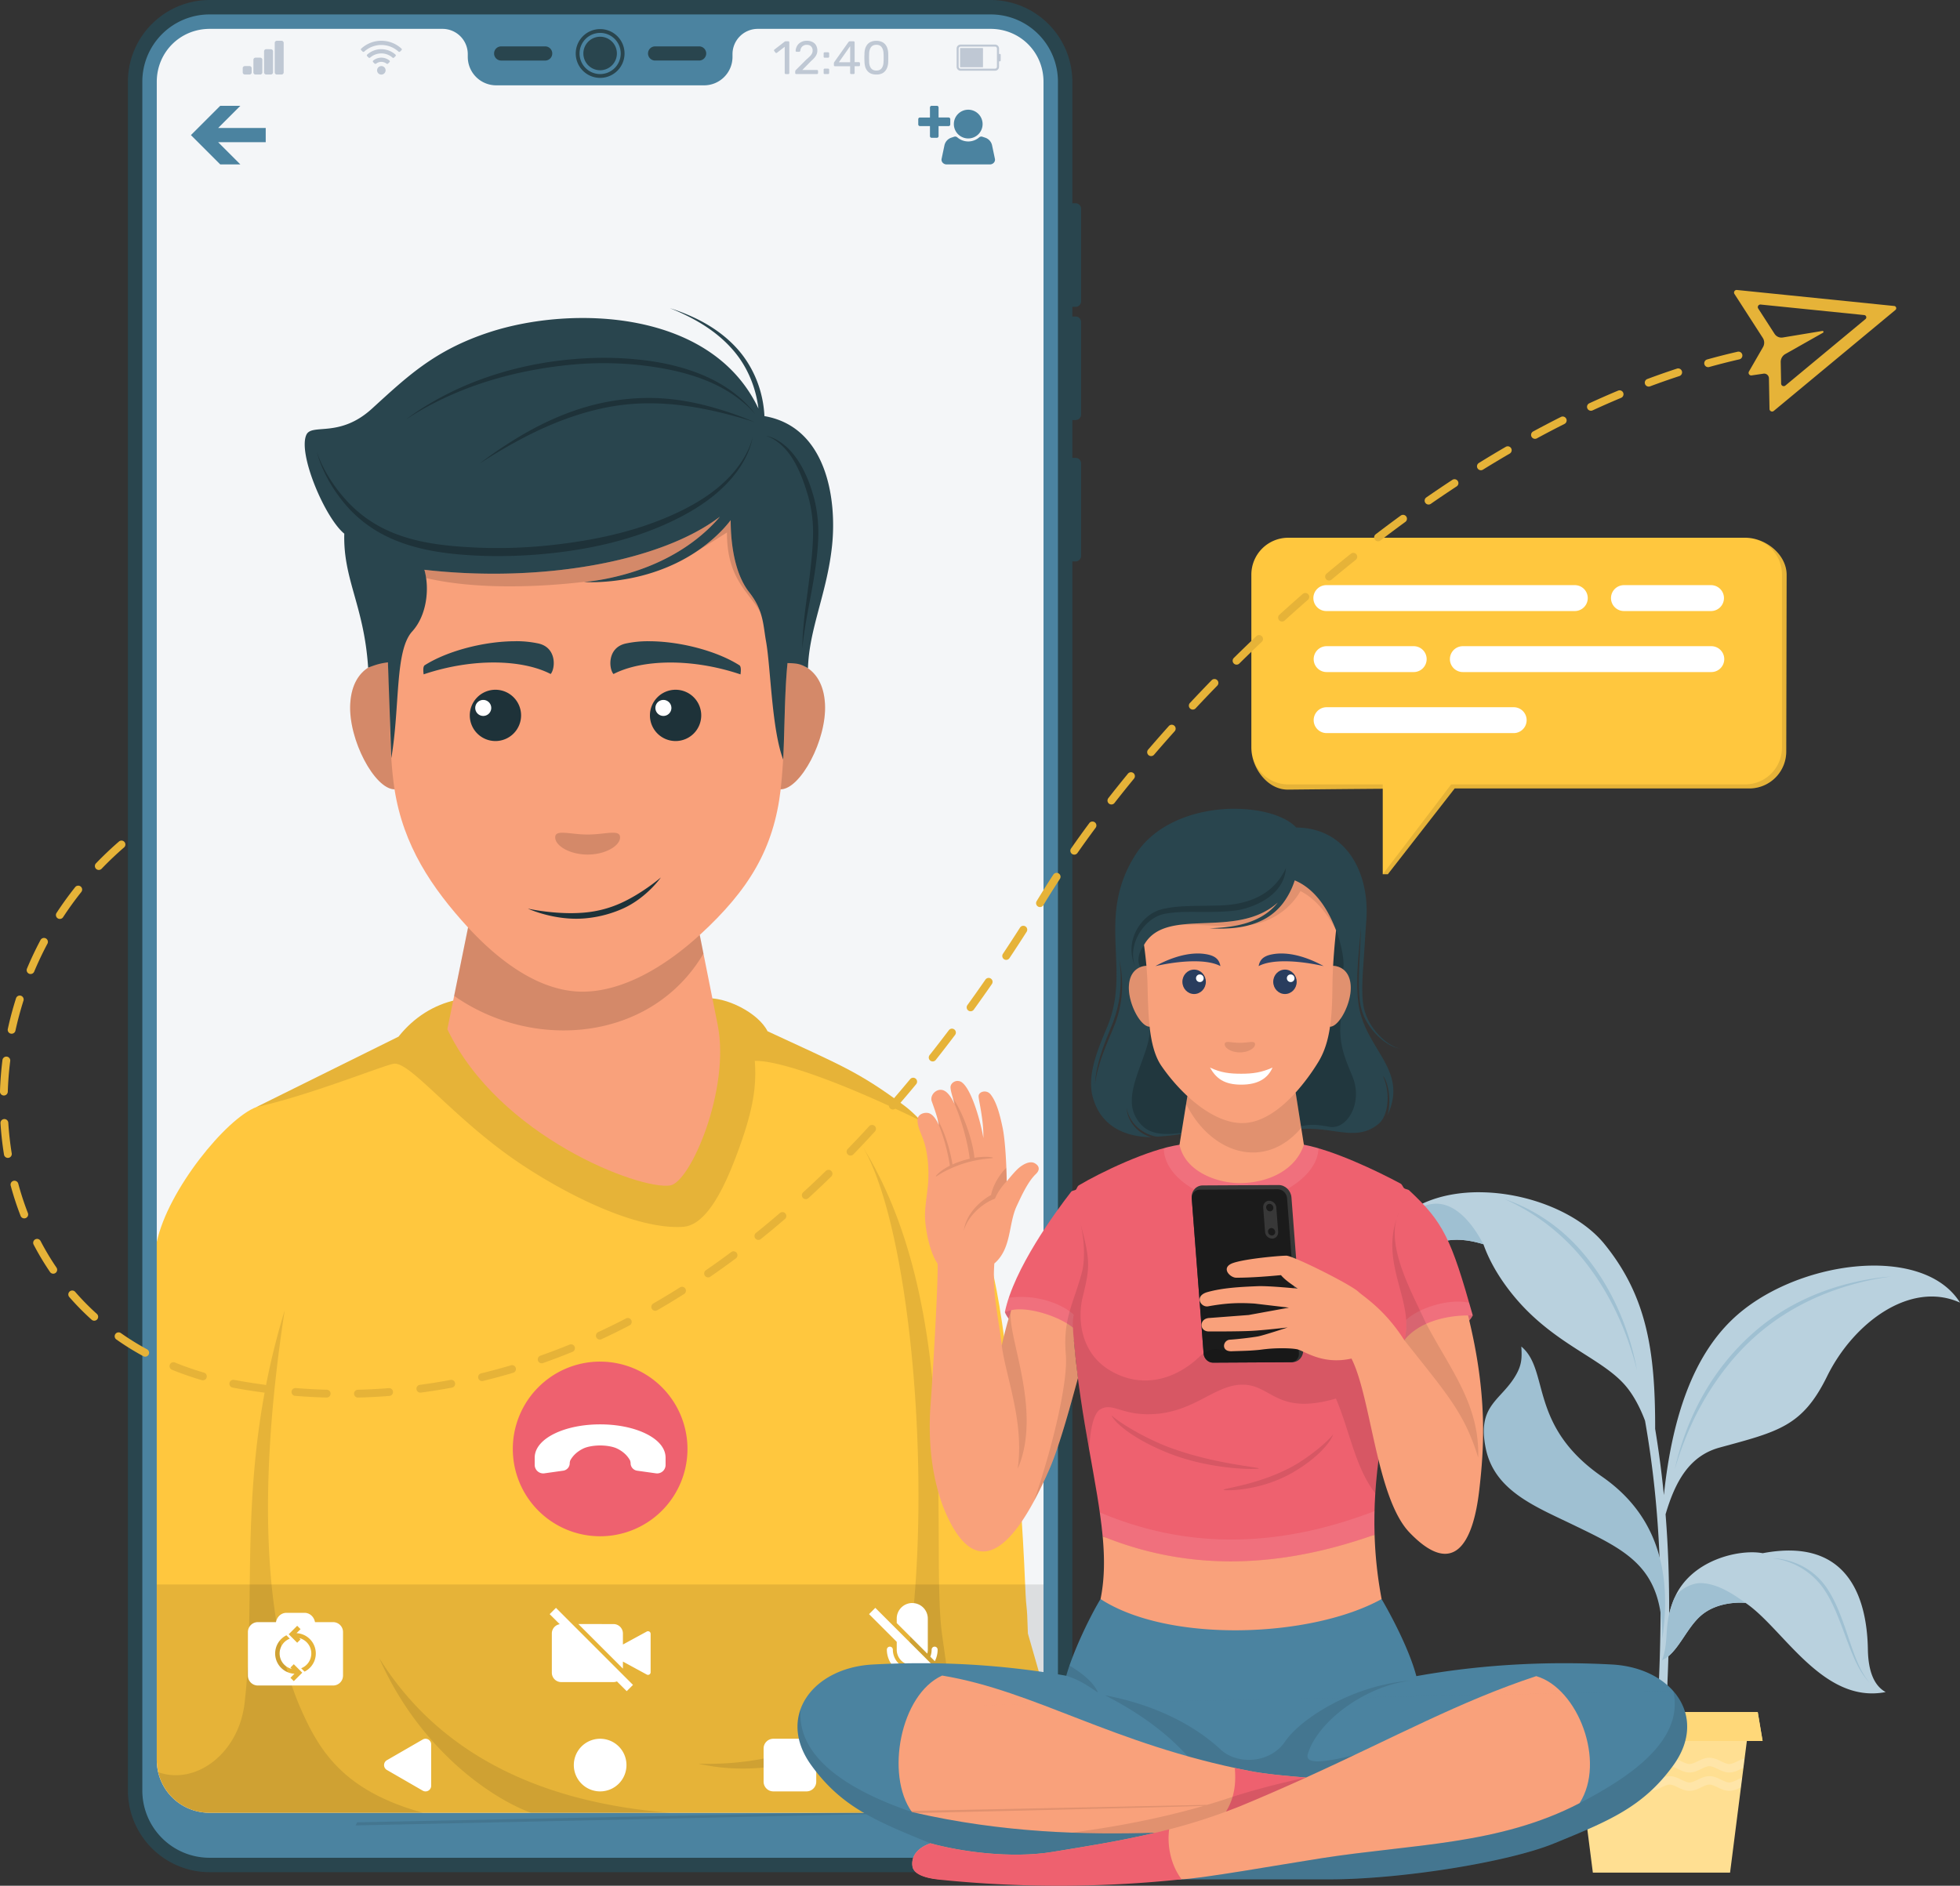
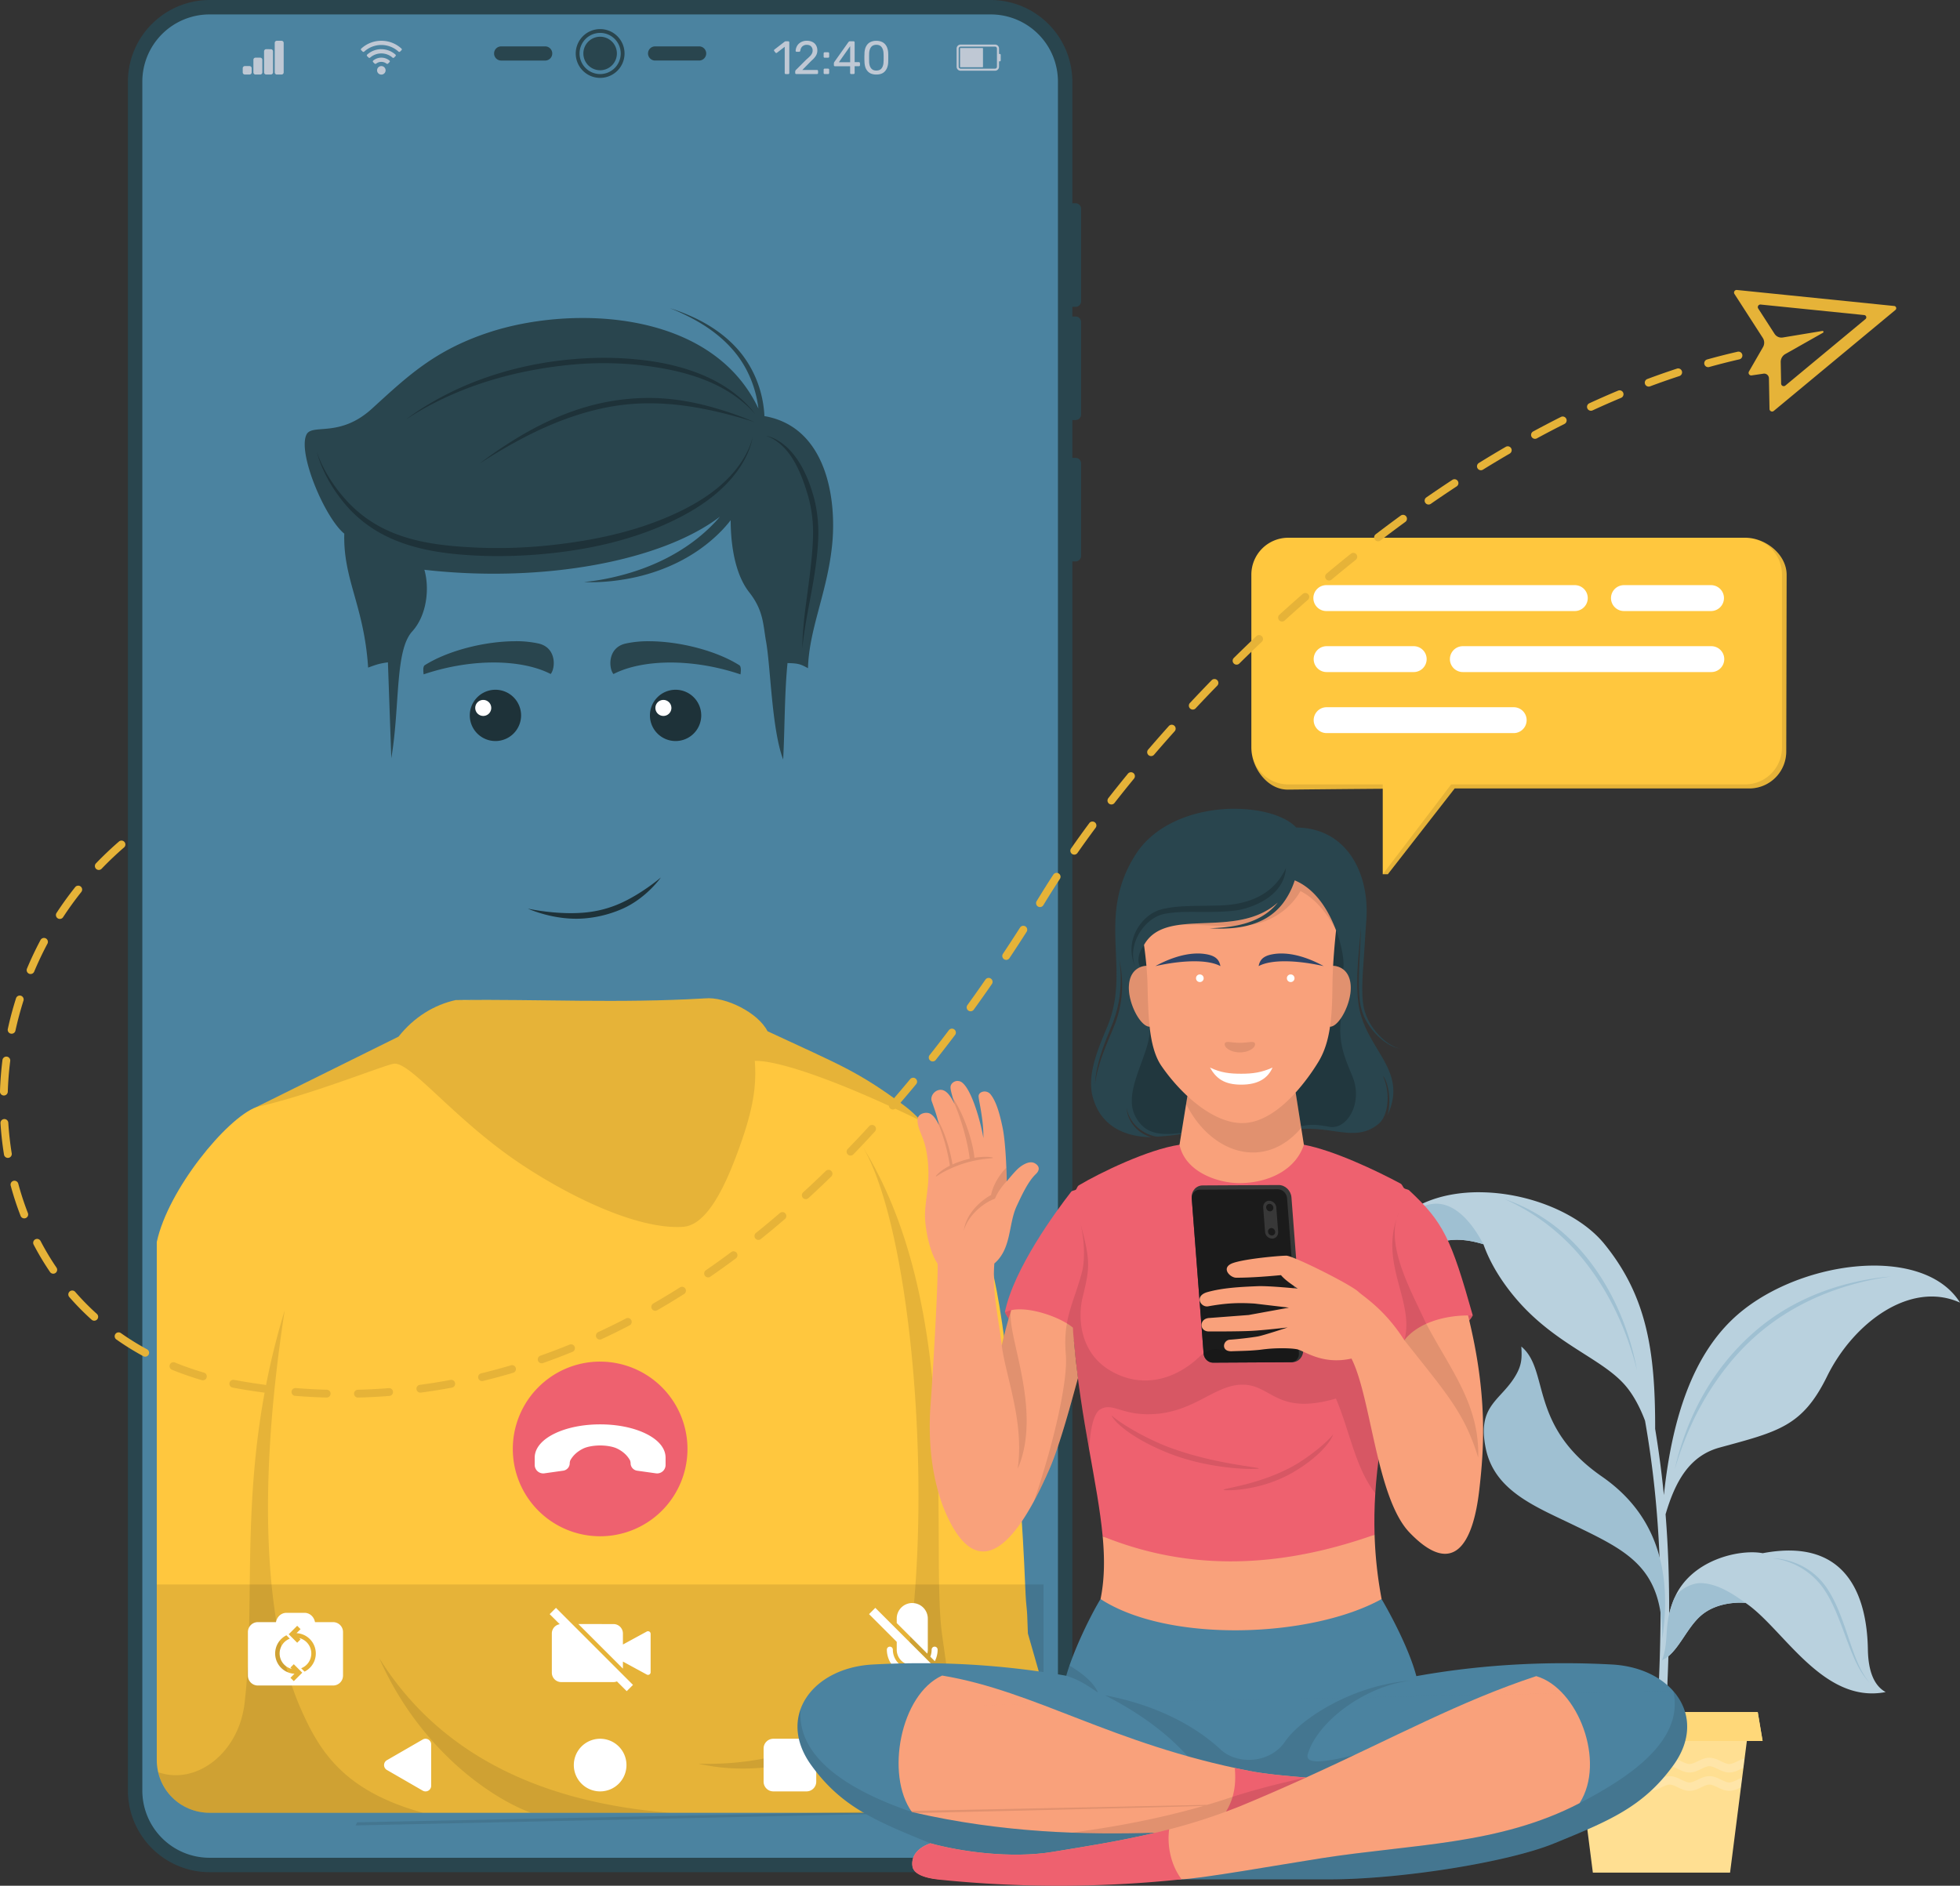
<svg xmlns="http://www.w3.org/2000/svg" id="Capa_1" data-name="Capa 1" viewBox="0 0 2840.5 2733.33">
  <rect x="0" y="0" width="2840.5" height="2733.33" fill="#333333" stroke="none" />
  <defs>
    <style>.cls-1{fill:#29454e;}.cls-2{fill:#4b83a0;}.cls-3{fill:#f4f6f8;}.cls-4{fill:#bfc8d4;}.cls-5{fill:#ffc73e;}.cls-17,.cls-18,.cls-19,.cls-6,.cls-8{isolation:isolate;}.cls-19,.cls-6{opacity:0.1;}.cls-7{fill:#f9a17b;}.cls-8{opacity:0.15;}.cls-9{fill:#1e3239;}.cls-10,.cls-17,.cls-19{fill:#fff;}.cls-11{fill:#ee616f;}.cls-12{fill:#e6b338;}.cls-13{fill:#b9d1de;}.cls-14{fill:#9fc0d2;}.cls-15{fill:#ffdf92;}.cls-16{fill:#ffd879;}.cls-17,.cls-18{opacity:0.2;}.cls-20{fill:#383838;}.cls-21{fill:#1b1b1b;}.cls-22{fill:#2e4468;}.cls-23{fill:#293d5e;}</style>
  </defs>
  <path class="cls-1" d="M394.88,186.23A118.61,118.61,0,0,0,276.27,304.82h0v2476.5a118.6,118.6,0,0,0,118.6,118.6H1526.45A118.59,118.59,0,0,0,1645,2781.33V1000h4.68a8,8,0,0,0,8-8V857.9a8,8,0,0,0-8-8H1645V795.1h4.68a8,8,0,0,0,8-8V653a8,8,0,0,0-8-8H1645V631h4.68a8,8,0,0,0,8-8V488.87a8,8,0,0,0-8-8H1645V304.83a118.59,118.59,0,0,0-118.59-118.6Z" transform="translate(-90.91 -186.23)" />
  <path class="cls-2" d="M394.88,207.15a97.39,97.39,0,0,0-97.69,97.68v2476.5A97.37,97.37,0,0,0,394.88,2879H1526.45a97.37,97.37,0,0,0,97.67-97.68V304.83a97.37,97.37,0,0,0-97.67-97.68Zm565.78,21.24a35.36,35.36,0,1,1-35.37,35.36A35.37,35.37,0,0,1,960.66,228.39Zm0,5.54a29.83,29.83,0,1,0,29.82,29.82A29.82,29.82,0,0,0,960.66,233.93Zm0,5.53a24.29,24.29,0,1,1-24.31,24.29A24.3,24.3,0,0,1,960.66,239.46Zm-143.44,14H881A10.26,10.26,0,1,1,881,274H817.22a10.26,10.26,0,0,1,0-20.52Zm223.08,0h63.8a10.26,10.26,0,0,1,0,20.52h-63.8a10.26,10.26,0,0,1,0-20.52Z" transform="translate(-90.91 -186.23)" />
-   <path class="cls-3" d="M394.88,228.07c-42.89,0-76.77,33.87-76.77,76.76V2737.05c0,42.89,33.88,76.77,76.77,76.77H1526.44c42.89,0,76.76-33.88,76.76-76.77V304.83c0-42.89-33.87-76.76-76.76-76.76h-337.3a36.66,36.66,0,0,0-36.66,36.66v4a41.18,41.18,0,0,1-41.18,41.18H810a41.18,41.18,0,0,1-41.17-41.18v-4a36.67,36.67,0,0,0-36.67-36.66Zm15.21,111.51h29.16l-32.17,32.16H476v20.63H407.08l32.17,32.16H410.09l-42.48-42.48Zm1031,0h7.58a2.45,2.45,0,0,1,2.45,2.45v14.51h14.51a2.44,2.44,0,0,1,2.45,2.45v7.57a2.45,2.45,0,0,1-2.45,2.46h-14.51v14.51a2.45,2.45,0,0,1-2.45,2.45h-7.58a2.45,2.45,0,0,1-2.45-2.45V369h-14.51a2.45,2.45,0,0,1-2.45-2.46V359a2.44,2.44,0,0,1,2.45-2.45h14.51V342A2.45,2.45,0,0,1,1441.11,339.58Zm53,5.67a20.82,20.82,0,0,1,20.83,20.83h0a20.82,20.82,0,0,1-20.82,20.83h0a20.84,20.84,0,0,1-20.83-20.83h0a20.83,20.83,0,0,1,20.83-20.83Zm-19,38.92a4.85,4.85,0,0,1,3.2,1.16,24.16,24.16,0,0,0,31.71,0,4.79,4.79,0,0,1,4.32-1l4.08,1.36a15.05,15.05,0,0,1,10.2,10.95l4.17,19.78c.89,4.21-2.63,8.13-7.3,8.13h-62.65c-4.67,0-8.19-3.92-7.3-8.13l4.17-19.78a15.05,15.05,0,0,1,10.2-10.95l4.08-1.36a3.75,3.75,0,0,1,1.12-.17Z" transform="translate(-90.91 -186.23)" />
  <path class="cls-4" d="M643.57,245.33a42.77,42.77,0,0,0-29.18,11.4h0a1.53,1.53,0,0,0,0,2.22l2.08,2.08a1.66,1.66,0,0,0,2.28,0,36.92,36.92,0,0,1,49.68,0,1.66,1.66,0,0,0,2.28,0l2.08-2.08a1.55,1.55,0,0,0,0-2.22,42.79,42.79,0,0,0-29.17-11.4Zm-151.41,0a3.1,3.1,0,0,0-3.09,3.1v42.73a3.11,3.11,0,0,0,3.09,3.1h6.77a3.1,3.1,0,0,0,3.1-3.1V248.44a3.1,3.1,0,0,0-3.1-3.1Zm767.84,0a16.47,16.47,0,0,0-6.92,1.36,15.43,15.43,0,0,0-5,3.39,14.49,14.49,0,0,0-3,4.75,14.92,14.92,0,0,0-1.09,5.16,1.33,1.33,0,0,0,.41.95,1.56,1.56,0,0,0,1,.34H1249a2,2,0,0,0,1-.34,1.58,1.58,0,0,0,.75-1.22,12,12,0,0,1,1.42-4.35,8.09,8.09,0,0,1,3.12-3,9.14,9.14,0,0,1,4.69-1.16q4.27,0,6.44,2.31a8.41,8.41,0,0,1,2.18,6.11,9.25,9.25,0,0,1-.89,3.94,13.71,13.71,0,0,1-2.85,4,72.51,72.51,0,0,1-5.43,5l-14.38,14.39a5.19,5.19,0,0,0-1.36,1.63,3.27,3.27,0,0,0-.34,1.36V292a1.42,1.42,0,0,0,1.56,1.56h29.93a1.52,1.52,0,0,0,1.63-1.56v-2.79a1.43,1.43,0,0,0-.48-1.15,1.55,1.55,0,0,0-1.15-.41h-21.17l13-13.23a38.76,38.76,0,0,0,4.76-4.75,19.12,19.12,0,0,0,3-4.82,14.42,14.42,0,0,0,1-5.49,15.06,15.06,0,0,0-1.63-7,12,12,0,0,0-5.09-5.09A17.2,17.2,0,0,0,1260,245.34Zm100.91.07a18.7,18.7,0,0,0-7.87,1.49,13.46,13.46,0,0,0-5.3,4,17.79,17.79,0,0,0-3,5.91,27.27,27.27,0,0,0-1,7.05c0,1.27-.09,2.61-.14,4v4.07c.05,1.36.09,2.65.14,3.87a32.3,32.3,0,0,0,1,7.05,17,17,0,0,0,3,5.91,14.15,14.15,0,0,0,5.23,4.07,19.74,19.74,0,0,0,7.94,1.43,19.42,19.42,0,0,0,7.93-1.43,13.38,13.38,0,0,0,5.23-4.07,17,17,0,0,0,3-5.91,25.24,25.24,0,0,0,1.08-7.05c0-1.22.07-2.51.07-3.87s0-2.71,0-4.07,0-2.74-.07-4a25.29,25.29,0,0,0-1.08-7.05,16.25,16.25,0,0,0-3-5.91,13.5,13.5,0,0,0-5.29-4A18.45,18.45,0,0,0,1360.91,245.41Zm-131,.68a6,6,0,0,0-.88.06,2.19,2.19,0,0,0-.89.41L1213.31,258a1.71,1.71,0,0,0-.68,1,1.84,1.84,0,0,0,.34,1.22l1.76,2.24a1.46,1.46,0,0,0,1,.61,1.63,1.63,0,0,0,1.16-.34l11.26-8.69v38a1.72,1.72,0,0,0,.41,1.15,1.7,1.7,0,0,0,1.15.41h3.6a1.46,1.46,0,0,0,1.08-.41,1.67,1.67,0,0,0,.41-1.15V247.65a1.43,1.43,0,0,0-.41-1.09,1.33,1.33,0,0,0-1.08-.47Zm93.1,0a2.86,2.86,0,0,0-2.51,1.15l-20.36,28.7a5.56,5.56,0,0,0-.61,1.22,3.77,3.77,0,0,0-.13.82v2.71a1.72,1.72,0,0,0,.4,1.16,1.74,1.74,0,0,0,1.16.4h22V292a1.42,1.42,0,0,0,1.56,1.56h3.4a1.46,1.46,0,0,0,1.08-.41,1.56,1.56,0,0,0,.48-1.15v-9.78h6.17a1.46,1.46,0,0,0,1.09-.4,1.57,1.57,0,0,0,.48-1.16v-2.78a1.34,1.34,0,0,0-.48-1.08,1.43,1.43,0,0,0-1.15-.48h-6.11v-28.7a1.35,1.35,0,0,0-.48-1.09,1.33,1.33,0,0,0-1.08-.47Zm160,4.76a5.74,5.74,0,0,0-5.73,5.73V283a5.74,5.74,0,0,0,5.73,5.73h50a5.74,5.74,0,0,0,5.74-5.73v-7.83h1.08a1.35,1.35,0,0,0,1.35-1.34v-8.09a1.34,1.34,0,0,0-1.35-1.34h-1.08v-7.84a5.74,5.74,0,0,0-5.74-5.73Zm-122.08.32c3.52,0,6.13,1.2,7.8,3.6s2.6,5.5,2.65,9.43c.09,1.22.13,2.47.13,3.73v3.74c0,1.22,0,2.49-.13,3.8q-.08,6-2.65,9.57c-1.67,2.3-4.28,3.46-7.8,3.46s-6-1.16-7.74-3.46-2.62-5.55-2.71-9.57c0-1.31,0-2.58-.07-3.8v-3.74c0-1.26.07-2.51.07-3.73q.13-5.9,2.64-9.43T1360.91,251.17Zm-37.94,2v23.28h-16.35Zm160,.65h50a2.75,2.75,0,0,1,2.73,2.72V283a2.76,2.76,0,0,1-2.73,2.73h-50a2.77,2.77,0,0,1-2.73-2.73V256.58A2.76,2.76,0,0,1,1483,253.86Zm0,2c-.52,0-.73.23-.73.72V283c0,.52.21.73.73.73h31.78c.51,0,.72-.23.72-.73V256.58c0-.52-.2-.72-.72-.72Zm-839.44,1.7h-.71A30.57,30.57,0,0,0,623,265.4a1.55,1.55,0,0,0,0,2.22l2.08,2.08a1.68,1.68,0,0,0,2.29,0,24.65,24.65,0,0,1,32.34,0,1.68,1.68,0,0,0,2.29,0l2.07-2.08a1.52,1.52,0,0,0,0-2.22,30.59,30.59,0,0,0-20.49-7.84Zm-166.85,0a3.1,3.1,0,0,0-3.09,3.09v30.51a3.1,3.1,0,0,0,3.09,3.1h6.77a3.1,3.1,0,0,0,3.09-3.1V260.66a3.1,3.1,0,0,0-3.09-3.09ZM1286.12,262a1.56,1.56,0,0,0-1.15.48,1.47,1.47,0,0,0-.41,1.09v4.75a1.42,1.42,0,0,0,1.56,1.56h4.82a1.52,1.52,0,0,0,1.63-1.56v-4.75a1.35,1.35,0,0,0-.48-1.09,1.42,1.42,0,0,0-1.15-.48ZM461.24,269.8a3.09,3.09,0,0,0-3.09,3.1v18.27a3.1,3.1,0,0,0,3.09,3.1H468a3.11,3.11,0,0,0,3.1-3.1V272.9a3.1,3.1,0,0,0-3.1-3.1Zm182.3,0a18.4,18.4,0,0,0-11.82,4.27,1.5,1.5,0,0,0-.05,2.2l2.08,2.09a1.77,1.77,0,0,0,2.32.07,12.33,12.33,0,0,1,14.94,0,1.79,1.79,0,0,0,2.33-.07l2.07-2.09a1.48,1.48,0,0,0,0-2.2,18.34,18.34,0,0,0-11.82-4.27ZM445.78,282a3.09,3.09,0,0,0-3.1,3.09v6.05a3.1,3.1,0,0,0,3.1,3.1h6.76a3.09,3.09,0,0,0,3.09-3.1v-6.05a3.09,3.09,0,0,0-3.09-3.09Zm197.8,0a6.13,6.13,0,0,0-4.34,1.79l-.13.11a6.18,6.18,0,1,0,4.47-1.9Zm642.54,3.68a1.55,1.55,0,0,0-1.15.47,1.47,1.47,0,0,0-.41,1.09V292a1.42,1.42,0,0,0,1.56,1.56h4.82a1.52,1.52,0,0,0,1.63-1.56v-4.75a1.35,1.35,0,0,0-.48-1.09,1.42,1.42,0,0,0-1.15-.48Z" transform="translate(-90.91 -186.23)" />
  <path class="cls-5" d="M751.63,1635.74c-31.57,6.92-60.62,24.72-83.15,53.08L462.4,1790.91C419,1807.32,334.45,1910.52,318.11,1986.5v750.55c0,42.89,33.88,76.77,76.77,76.77H1526.44c42.89,0,76.76-33.88,76.76-76.77V2632.92c-7.62-26.68-14.85-51.74-22.63-79-1.56-53-2-23-4-71.15-6.66-164.57-27.7-381.14-49.2-461.73-29.38-110.09-77.14-196.1-126.61-232.71-67.47-49.94-92.45-58.33-197.56-107.36-13.26-26.59-60.67-50.56-90.93-47.59-124.13,7.38-239.53,1-360.69,2.4Z" transform="translate(-90.91 -186.23)" />
  <path class="cls-6" d="M1112.32,1633.34c-115.23,6.85-223.1,2-334.87,2.42-5.17.25-11,.71-15.31.68-.19,0-.83-.56-1.11-.69-3.16,0-6.24,0-9.4,0-31.57,6.92-60.62,24.72-83.15,53.08L462.41,1790.91c78.18-17.19,185.32-61,199.32-62.83,23.94-3.09,87,80.07,181.5,143.69,67.5,45.45,169,97,237.42,92.74,36.49-2.29,63.43-64,82.06-115.87,20-55.63,24.8-88.79,22.07-124.68,35.42-1,127.08,31.49,240.15,86.72-8-8.57-16-16.38-24.12-22.39-67.47-49.94-92.45-58.33-197.56-107.36-13.26-26.59-60.67-50.56-90.93-47.59Zm229.53,216.08c68.12,117.49,99.18,473.56,68,712.32-15.48,114-160.84,186-306.87,180.82,130.47,30.15,271.74-41.18,314.39-99.12,7.46,26.73,14.77,95.53,21.21,170.38h52c-12.37-112.14-24.07-183.64-34.41-258.84C1439,2429.85,1486.54,2083.9,1341.85,1849.42ZM503.47,2085.6C432,2319.78,463.88,2498,445.28,2655.25c-8.57,72.44-70.38,118.88-124.91,99.76a75.89,75.89,0,0,0,74.51,58.81H704C589.2,2782,553.9,2725.06,526.19,2661.53,487,2571.7,455.77,2397.08,503.47,2085.6ZM640.3,2589.19c55.05,125.54,154.38,200,220,224.63h201.33C944.36,2804.08,751.39,2768,640.3,2589.19Z" transform="translate(-90.91 -186.23)" />
-   <path class="cls-7" d="M647.89,1081.58s2.28,11,5.18,63.4c-7.68,0-51.36,4-54.58,61.37-2.92,52,35.62,123.94,64.17,123.94l0,0c12.79,81.69,53.84,142.71,106.58,200.34l-30,147.42c74.32,155.74,278.93,233.35,322.89,226.45,29.49-4.63,87.45-139.54,68.86-232.82l-26-130.22c71.63-65.73,107.21-125,117.33-211.12,28.54,0,67.07-71.93,64.15-123.93-3.19-56.85-46.06-61.26-54.28-61.35,3.2-35,7.41-63.51,7.41-63.51,5.32-28.3-85.78-203-85.78-203L945.67,821l-207,55.91s-92.89,174.74-90.75,204.65Z" transform="translate(-90.91 -186.23)" />
-   <path class="cls-8" d="M1134.23,935.08c-84.17,64.38-256.55,96.61-428.33,77a90.52,90.52,0,0,1,2.47,12c68.62,16.14,156.85,14,228.83,5.56,0,0,27.24-1.39,66.09-13,39.9-11.93,86.42-34,123.58-73.28,2.58-2.71,5-5.49,7.36-8.3Zm15.58,5.15q-5.62,7.21-12,14a222.88,222.88,0,0,1-36.49,30.57c14.89-8.58,28.62-17.69,43.18-26.74-.54,69.16,34.8,88.69,48.54,116.48a95.5,95.5,0,0,0-16.24-29.6c-23.34-29.6-26.93-78.08-27-104.68ZM653.07,1145c-7.68,0-51.36,4-54.58,61.37-2.92,52,35.62,123.94,64.17,123.94-5.72-38.75-6.82-81.13-7.4-127-.23-18.42-1.1-38.49-2.2-58.27Zm579.18,0c-1.41,17.93-2.86,36-3.29,51.39-1.13,43.76-1.81,90.48-6.69,133.77,28.54,0,67.18-71.82,64.26-123.82-3.19-56.85-46.06-61.26-54.28-61.34Zm-326,248.24c-6.7,0-10.73,1.4-10.73,6.72,0,12.17,21,24.93,47,24.93s47-12.76,47-24.93-21-4.12-47-4.12C927.91,1395.85,914.86,1393.31,906.24,1393.25Zm-137,137.33-20.18,99.1c114.48,80.52,285.74,66.75,361.35-61.2l-5.4-27.07c-51,46.5-110.31,81-167.11,82.2C877.22,1624.83,818.32,1583.7,769.28,1530.58Z" transform="translate(-90.91 -186.23)" />
  <path class="cls-1" d="M1061.62,633s12.14,4.17,30.93,14c18.33,9.61,44.32,25.82,64.68,51.42,17.32,21.69,29.15,49.59,32.82,80-67.93-143.87-270.87-149.6-389.84-110.65-79.65,26.09-119,64.13-170.34,110.89-47.37,43.13-87.18,20.62-95,37.9-12.42,27.52,27,120.39,55,143.22-1.82,66.49,28.66,104.23,34.56,194.13,12.86-4.86,17.78-6.16,28.67-7.64L658,1285.19c12.8-75.59,4.91-155.78,30.29-183.7,21.74-23.92,25.17-63.28,17.65-89.38,171.78,19.58,344.16-12.65,428.33-77-2.36,2.81-4.78,5.59-7.36,8.3-37.15,39.32-83.68,61.35-123.58,73.28-38.85,11.62-66.09,13-66.09,13s27.16,2.64,67.89-5.4c41.55-8.21,92.53-28,132.7-70.07q6.4-6.75,12-14c0,26.59,3.64,75.07,27,104.67,20.8,26.4,20,47.44,24.24,70.87,6.81,37.91,8.13,127.15,24.83,171.35,2.43-47,1.89-95.31,6.3-139.78,15.52.42,18.53,1.32,29.67,7.43,1.56-57,27.7-109.06,34.89-177.69s-8.51-172.27-98-187.7c-.13-2.5-.3-5-.54-7.48-3.18-33.71-16.75-64.33-36.41-87.36-22.11-25.8-49.31-40.89-68.29-49.47C1074,636.27,1061.62,633,1061.62,633ZM838,1115.68c-43.57-.09-97.9,13.35-131.9,35-2.37,2.37-1.81,8.62-1.24,13,70.7-23.87,142.77-21.8,184.09-.51,6.72-7.58,9.32-38-17.56-44.18a152.9,152.9,0,0,0-33.39-3.38Zm192.92,0a152.31,152.31,0,0,0-33.39,3.37c-26.88,6.19-24.28,36.6-17.56,44.18,41.32-21.29,113.39-23.36,184.09.51.57-4.39,1.13-10.64-1.24-13C1128.79,1129,1074.46,1115.59,1030.89,1115.68Z" transform="translate(-90.91 -186.23)" />
  <path class="cls-9" d="M967.84,704.88a531.19,531.19,0,0,0-60.14,3.33c-64.2,7.15-119,24.79-162.92,46.27-41.7,20.4-65.83,40.09-65.83,40.09s25.28-18.11,67.39-36.56c44.7-19.58,98.54-34.94,162.18-42.08a501.64,501.64,0,0,1,103.77-1.12c51.1,5.16,93.09,15.94,126.75,34.74,31,17.33,46.26,37,46.26,37s-13.63-20.85-44.37-40.29c-33-20.85-76.28-34.28-127.92-39.15-14.71-1.44-29.81-2.18-45.17-2.21ZM1032,763.05a326,326,0,0,0-70.75,7.65C911.8,781.55,869,803.38,836.56,823.36c-31.68,19.54-50.92,35.14-50.92,35.14s20.37-14,52.81-31.76c33.31-18.22,75.95-37.9,124.36-48.45a319.36,319.36,0,0,1,69.15-7.48c39.56,0,76.1,6.78,105.49,14,28.53,7,47.14,13.34,47.14,13.34a455.34,455.34,0,0,0-46.13-17.1c-28.86-9.14-66.08-17.93-106.49-18Zm169,54.76s13.33,3.63,26.87,18c14.83,15.78,25.27,39,34.08,69.1q1.9,6.76,3.34,13.67a199.11,199.11,0,0,1,3.82,47.55c-1.1,35.4-8.89,83.61-11.9,109.45-3.5,30.08-3.64,50.21-3.64,50.21s2-20,7.4-49.63c4.92-27.17,14.5-71.54,15.74-109.78a207.3,207.3,0,0,0-4-49.41q-1.5-7.21-3.61-14.23c-8.86-30.68-22.42-54.63-39-69.35-15.43-13.71-29.13-15.61-29.13-15.61Zm-19.4,1.63s-4.78,29.73-37.59,62.13c-17.45,17.22-39.7,32.42-68.74,46.38-55.64,26.74-118.86,41.63-191.13,49a713.16,713.16,0,0,1-78,3.63q-12.55-.12-25.07-.66c-49.67-2.26-93.43-7.8-132.2-26.6a182.69,182.69,0,0,1-55.2-40.92c-34.23-37.32-43.36-71-43.36-71s6.6,34.3,39.68,74.36a183.65,183.65,0,0,0,55.3,44.93c39.59,20.94,85.09,28.34,135.26,30.8q12.72.64,25.49.76a722.92,722.92,0,0,0,79.21-3.68c73.05-7.35,137.81-24.58,193.31-53.73,29.08-15.26,51.3-32,68.25-50.41,32.1-34.8,34.77-65,34.77-65ZM808.91,1186a37.17,37.17,0,0,0-37.17,37.17h0a37.17,37.17,0,0,0,37.17,37.17h0a37.17,37.17,0,0,0,37.17-37.16h0A37.18,37.18,0,0,0,808.91,1186Zm261.08,0a37.17,37.17,0,1,0,37.17,37.18h0A37.18,37.18,0,0,0,1070,1186Z" transform="translate(-90.91 -186.23)" />
  <path class="cls-10" d="M791.25,1200.75a11.6,11.6,0,0,0-11.61,11.6h0a11.6,11.6,0,0,0,11.6,11.6h0a11.6,11.6,0,0,0,0-23.2Zm261.08,0a11.6,11.6,0,1,0,11.6,11.6A11.6,11.6,0,0,0,1052.33,1200.75Z" transform="translate(-90.91 -186.23)" />
  <path class="cls-9" d="M1048.71,1458.05s-26.91,23.17-58.26,37.28A162.08,162.08,0,0,1,937.67,1509c-40.7,3.6-81.78-5.75-81.78-5.75s38.67,17.94,82.52,14.14a170.64,170.64,0,0,0,55.5-14.34c34.18-15.43,54.8-45,54.8-45Z" transform="translate(-90.91 -186.23)" />
  <path class="cls-11" d="M960.66,2159.83a126.57,126.57,0,0,0-126.57,126.56h0A126.56,126.56,0,0,0,960.66,2413h0a126.55,126.55,0,0,0,126.55-126.56h0a126.56,126.56,0,0,0-126.55-126.56Z" transform="translate(-90.91 -186.23)" />
  <path class="cls-10" d="M1052.2,2318a12.29,12.29,0,0,0,3.29-8.36v-10.5c0-14.81-12-26.91-29.18-35.17s-40.21-13.16-65.65-13.16-48.5,4.9-65.65,13.16-29.19,20.36-29.19,35.16v10.51a12.36,12.36,0,0,0,14,12.14l27.35-3.85a11,11,0,0,0,9.41-10.83v-.62a24.6,24.6,0,0,1,.67-3.16c4.08-7.77,11-13.68,19.2-17.59,5.61-2.67,15-4.34,24.23-4.34s18.64,1.66,24.25,4.34c8.2,3.9,15.12,9.82,19.2,17.59a25,25,0,0,1,.67,3.16v.62a11,11,0,0,0,9.4,10.84l27.35,3.84a12.28,12.28,0,0,0,10.66-3.78Z" transform="translate(-90.91 -186.23)" />
  <path class="cls-5" d="M1958,965.67a53.46,53.46,0,0,0-53.58,53.58v250.37c0,29.69,23.34,61.39,53,61.11,44.37-.44,88.5-.89,137.41-1.24v123.87h7.4l96.87-124.31H2626a53.52,53.52,0,0,0,53.59-53.59l.56-255.89c.07-29.69-30.58-54-60.27-53.9Z" transform="translate(-90.91 -186.23)" />
  <path class="cls-6" d="M2619.85,965.67a53.47,53.47,0,0,1,53.59,53.58v250.37a53.47,53.47,0,0,1-53.59,53.59H2194l-99.12,130.15h7.4l96.87-124.31H2626a53.51,53.51,0,0,0,53.59-53.58l.56-255.9c.07-29.68-30.58-54-60.27-53.9Zm-715.44,303.95c0,29.69,23.34,61.39,53,61.11,44.37-.44,88.5-.89,137.41-1.24v-6.29H1958a53.45,53.45,0,0,1-53.58-53.58Z" transform="translate(-90.91 -186.23)" />
  <path class="cls-10" d="M2013.5,1034.38a18.77,18.77,0,1,0,0,37.53h360.1a18.77,18.77,0,0,0,0-37.53Zm431.33,0a18.77,18.77,0,1,0,0,37.53H2571a18.77,18.77,0,0,0,0-37.53Zm-431.33,88.47a18.76,18.76,0,1,0,0,37.52h126.2a18.76,18.76,0,1,0,0-37.52Zm197.43,0a18.76,18.76,0,1,0,0,37.52H2571a18.76,18.76,0,0,0,0-37.52Zm-197.43,88.47a18.76,18.76,0,1,0,0,37.52h271.1a18.76,18.76,0,1,0,0-37.52Z" transform="translate(-90.91 -186.23)" />
  <path class="cls-6" d="M318.11,2482.83v254.22c0,42.89,33.88,76.77,76.77,76.77H1526.45c42.88,0,76.75-33.88,76.75-76.77V2482.83Z" transform="translate(-90.91 -186.23)" />
  <path class="cls-10" d="M1413,2509.76a22.52,22.52,0,0,0-22.52,22.52v6.52l44.28,44.29a22.44,22.44,0,0,0,.76-5.76v-45a22.52,22.52,0,0,0-22.52-22.52Zm-516.36,7-9.11,9.11,14.59,14.59a13.62,13.62,0,0,0-11.48,13.47v56.76a13.64,13.64,0,0,0,13.67,13.67H980a13.67,13.67,0,0,0,5-1l14.17,14.17,9.1-9.1-14.92-14.92-73.28-73.28Zm462.81,0-9.1,9.11,40.13,40.12v11.35a22.51,22.51,0,0,0,22.52,22.52h0a22.54,22.54,0,0,0,9.28-2.06l4.23,4.23a28.16,28.16,0,0,1-41.65-24.69,4.34,4.34,0,0,0-8.68,0,36.9,36.9,0,0,0,32.47,36.55v15h-13.84a4.34,4.34,0,0,0,0,8.68h36.37a4.34,4.34,0,0,0,0-8.68h-13.85v-15a36.61,36.61,0,0,0,15.47-5.56l29.25,29.24,9.11-9.1-28.88-28.88-6.18-6.17-4.06-4.07-41.56-41.56ZM505.87,2524c-7.45,0-13.62,5.76-15,13.46H464.62a14.4,14.4,0,0,0-14.43,14.43v63a14.4,14.4,0,0,0,14.43,14.43h109a14.39,14.39,0,0,0,14.42-14.43v-63a14.39,14.39,0,0,0-14.42-14.43H547.42c-1.41-7.7-7.58-13.46-15-13.46Zm423.21,16.22,64.59,64.6v-10.19l34.57,18.81a3.77,3.77,0,0,0,5.58-3.31v-55.73a3.77,3.77,0,0,0-4.1-3.76,3.16,3.16,0,0,0-1.48.45l-34.57,18.81v-16A13.64,13.64,0,0,0,980,2540.26Zm-407.46,2.53,4.87,4.86-5.84,5.84a29.44,29.44,0,0,1,11.63,55.75l-4.89-4.89a23,23,0,0,0-2.81-43.77l1.91,1.91-4.87,4.87-7-7h0l-5.3-5.3ZM506,2556.54l4.89,4.89a23,23,0,0,0,2.85,43.81l-1.93-1.92,4.87-4.87,12.21,12.22h0l.08.07L516.71,2623l-4.86-4.87,5.83-5.83A29.44,29.44,0,0,1,506,2556.54Zm939.4,16.45a4.34,4.34,0,0,0-4.34,4.34,28.17,28.17,0,0,1-1.91,10.22l6.53,6.53a36.48,36.48,0,0,0,4.06-16.75,4.34,4.34,0,0,0-4.34-4.34ZM707.29,2706.5a8.23,8.23,0,0,0-3.75,1.09l-51.95,30a8.17,8.17,0,0,0,0,14.14l51.95,30a8.16,8.16,0,0,0,12.24-7.07v-60a8.16,8.16,0,0,0-8.49-8.16Zm253.36,0a38.15,38.15,0,1,0,38.16,38.15A38.14,38.14,0,0,0,960.65,2706.5Zm251,0a14.11,14.11,0,0,0-14.11,14.11v48.07a14.12,14.12,0,0,0,14.11,14.12h48.07a14.12,14.12,0,0,0,14.12-14.12v-48.07a14.12,14.12,0,0,0-14.12-14.11Z" transform="translate(-90.91 -186.23)" />
  <path class="cls-12" d="M2608.09,606.54a3.76,3.76,0,0,0-3.54,5.78l1.41,2.18,8.46,13.13L2645.59,676a12.81,12.81,0,0,1,.34,13.33l-20.39,35.41a3.79,3.79,0,0,0,3.83,5.64l17.26-2.53a6.88,6.88,0,0,1,7.8,5.81,6.11,6.11,0,0,1,.08.86l.83,44.52a3.76,3.76,0,0,0,6.16,2.82l176.3-146.34a3.26,3.26,0,0,0,.43-4.61,3.21,3.21,0,0,0-1-.83h0a3.3,3.3,0,0,0-1.15-.33Zm34.47,21.12,150.12,15.25a3.34,3.34,0,0,1,1.21.37,3.27,3.27,0,0,1,1.35,4.43,3.17,3.17,0,0,1-.8,1l-116.11,96.37a3.75,3.75,0,0,1-6.15-2.82l-.59-31.19a13.1,13.1,0,0,1,6.65-11.66l54.64-30.9a1.39,1.39,0,0,0-.91-2.58l-57.37,9.48a11.9,11.9,0,0,1-11.94-5.3L2639,633.43a3.75,3.75,0,0,1,3.54-5.77ZM2611.38,696a5.75,5.75,0,0,0-2.26.05q-22.23,5.08-44.21,11.23a5.66,5.66,0,1,0,3.05,10.91q21.7-6.06,43.69-11.09a5.67,5.67,0,0,0-.27-11.1Zm-87.87,24.25a5.79,5.79,0,0,0-2.24.26q-21.66,7.1-43,15.09a5.67,5.67,0,1,0,4,10.62q21.14-7.9,42.56-14.93a5.67,5.67,0,0,0-1.28-11ZM2438.05,752a5.6,5.6,0,0,0-2.16.44q-21,8.79-41.7,18.34a5.66,5.66,0,1,0,4.74,10.29q20.51-9.45,41.33-18.17a5.68,5.68,0,0,0,0-10.48,5.87,5.87,0,0,0-2.18-.42Zm-82.72,37.94a5.69,5.69,0,0,0-2.17.6q-20.35,10.21-40.37,21.08a5.67,5.67,0,1,0,5.41,10q19.86-10.77,40-20.91a5.67,5.67,0,0,0-2.91-10.73Zm-80.13,43.24a5.89,5.89,0,0,0-2.1.72q-19.67,11.45-39,23.42a5.67,5.67,0,1,0,6,9.64q19.22-11.89,38.75-23.25a5.67,5.67,0,0,0-1.39-10.39,5.9,5.9,0,0,0-2.21-.14Zm-77.4,47.76a5.61,5.61,0,0,0-2.09.84q-19,12.48-37.72,25.44a5.67,5.67,0,0,0,6.46,9.32q18.59-12.88,37.48-25.28a5.67,5.67,0,0,0-4.13-10.32Zm-72.67,51.61a5.7,5.7,0,0,0-4.22,1q-18.37,13.4-36.44,27.22a5.67,5.67,0,0,0,6.89,9q18-13.74,36.23-27.06a5.67,5.67,0,0,0-2.46-10.18Zm-72.31,55.06a5.63,5.63,0,0,0-4.16,1.21q-17.76,14.21-35.19,28.8a5.67,5.67,0,1,0,7.27,8.7q17.35-14.52,35-28.65a5.67,5.67,0,0,0-2.92-10.06ZM1983,1045.74a5.64,5.64,0,0,0-4.11,1.39q-17.13,14.94-33.94,30.25a5.67,5.67,0,0,0,7.62,8.39q16.74-15.23,33.78-30.1a5.67,5.67,0,0,0-3.35-9.93Zm-67.32,61a5.62,5.62,0,0,0-4,1.55q-16.5,15.65-32.68,31.61a5.67,5.67,0,1,0,8,8.07q16.1-15.88,32.52-31.45a5.67,5.67,0,0,0-3.75-9.78Zm-64.79,63.71a5.66,5.66,0,0,0-4,1.71q-15.86,16.29-31.38,32.9a5.67,5.67,0,1,0,8.28,7.74q15.45-16.53,31.23-32.73a5.67,5.67,0,0,0-4.14-9.62Zm-62.16,66.27a5.69,5.69,0,0,0-3.91,1.88q-15.18,16.93-30,34.19a5.67,5.67,0,0,0,8.61,7.38q14.73-17.16,29.83-34a5.67,5.67,0,0,0-4.53-9.45Zm-59.32,68.85a5.67,5.67,0,0,0-3.83,2.05q-14.43,17.58-28.44,35.49a5.67,5.67,0,0,0,8.94,7q13.92-17.82,28.27-35.29a5.67,5.67,0,0,0-4.94-9.24Zm-56.12,71.5a5.67,5.67,0,0,0-3.72,2.23Q1656,1397.6,1643,1416.26a5.67,5.67,0,0,0,9.29,6.49q12.95-18.51,26.42-36.66a5.67,5.67,0,0,0-5.38-9ZM267.4,1404.64a5.64,5.64,0,0,0-4.11,1.37Q246,1421,230,1437.6a5.67,5.67,0,0,0,8.19,7.85q15.51-16.18,32.48-30.87a5.67,5.67,0,0,0-3.31-9.94Zm1355.85,46.86a5.68,5.68,0,0,0-5.8,2.46c-8.33,12.71-16.37,25.59-24.25,38.54a5.67,5.67,0,0,0,9.68,5.9c7.84-12.88,15.82-25.65,24.06-38.23a5.66,5.66,0,0,0-1.64-7.84,5.32,5.32,0,0,0-2-.83ZM203.65,1470a5.69,5.69,0,0,0-3.79,2.09q-14.3,18-26.87,37.17a5.67,5.67,0,1,0,9.48,6.21q12.28-18.75,26.26-36.31a5.66,5.66,0,0,0-5.08-9.16Zm1371.29,58.26a5.88,5.88,0,0,0-2.21,0,5.66,5.66,0,0,0-3.56,2.49q-12.18,19.07-24.7,37.9a5.67,5.67,0,1,0,9.44,6.28q12.58-18.91,24.82-38.08a5.68,5.68,0,0,0-1.72-7.83,5.48,5.48,0,0,0-2.07-.8ZM155.19,1545.77a5.48,5.48,0,0,0-2.2.23,5.66,5.66,0,0,0-3.35,2.75Q138.87,1569,130,1590.19a5.67,5.67,0,1,0,10.46,4.38q8.67-20.67,19.21-40.49a5.68,5.68,0,0,0-2.34-7.67A6,6,0,0,0,155.19,1545.77Zm1367.51,58a5.67,5.67,0,0,0-3.65,2.35q-12.87,18.6-26.12,36.93a5.67,5.67,0,1,0,9.19,6.65q13.32-18.42,26.26-37.12a5.68,5.68,0,0,0-5.68-8.81ZM119,1629.29a5.66,5.66,0,0,0-4.88,3.93q-6.94,21.85-11.86,44.29a5.67,5.67,0,1,0,11.07,2.43q4.81-21.89,11.6-43.29a5.67,5.67,0,0,0-3.69-7.12A5.55,5.55,0,0,0,119,1629.29Zm1350.75,48a5.68,5.68,0,0,0-3.74,2.2q-13.62,18-27.64,35.79a5.67,5.67,0,1,0,8.89,7q14.12-17.85,27.81-36a5.68,5.68,0,0,0-5.32-9Zm-1368.95,40.5a5.67,5.67,0,0,0-6.33,4.91q-2.87,22.75-3.6,45.73a5.67,5.67,0,0,0,11.33.36q.7-22.39,3.52-44.67a5.66,5.66,0,0,0-4.92-6.33Zm1313,30.62a5.64,5.64,0,0,0-3.84,2q-14.43,17.41-29.27,34.46a5.67,5.67,0,1,0,8.54,7.45q15-17.14,29.46-34.67a5.67,5.67,0,0,0-4.89-9.26ZM96.91,1808.28a5.66,5.66,0,0,0-5.3,6c1,15.27,2.65,30.51,5.12,45.62a5.67,5.67,0,0,0,11.19-1.83q-3.6-22.1-5-44.5A5.66,5.66,0,0,0,96.91,1808.28Zm1257.58,8.49a5.65,5.65,0,0,0-3.93,1.83q-15.27,16.65-31,32.89a5.67,5.67,0,1,0,8.14,7.89q15.84-16.34,31.21-33.11a5.67,5.67,0,0,0-4.42-9.5Zm-62.81,65.11a5.66,5.66,0,0,0-4,1.61q-16.19,15.77-32.83,31a5.67,5.67,0,1,0,7.67,8.36q16.79-15.39,33.08-31.28a5.68,5.68,0,0,0-3.89-9.73Zm-1179,15.81a5.75,5.75,0,0,0-2.25.14,5.67,5.67,0,0,0-4,7,428.92,428.92,0,0,0,14.29,43.66,5.67,5.67,0,1,0,10.57-4.1,416.88,416.88,0,0,1-13.91-42.5,5.67,5.67,0,0,0-4.7-4.15Zm1112.54,45.49a5.7,5.7,0,0,0-4.13,1.35q-17.13,14.73-34.73,28.87a5.67,5.67,0,0,0,7.1,8.84q17.77-14.25,35-29.11a5.66,5.66,0,0,0-3.26-10ZM144.17,1982a5.56,5.56,0,0,0-2.12.62,5.67,5.67,0,0,0-2.4,7.65,394.38,394.38,0,0,0,23.61,39.46,5.67,5.67,0,1,0,9.37-6.37,385.53,385.53,0,0,1-22.93-38.34,5.67,5.67,0,0,0-3.33-2.78A5.47,5.47,0,0,0,144.17,1982ZM1154.83,2000a5.65,5.65,0,0,0-4.21,1.07q-18.09,13.5-36.67,26.31a5.67,5.67,0,1,0,6.43,9.34q18.76-12.93,37-26.56a5.68,5.68,0,0,0-2.57-10.16Zm-76.43,51.47a5.57,5.57,0,0,0-2.1.8q-19.07,12.08-38.61,23.34a5.66,5.66,0,1,0,5.65,9.82q19.76-11.39,39-23.58a5.67,5.67,0,0,0-4-10.38ZM196,2056.83a5.67,5.67,0,0,0-4.68,9.38A379.82,379.82,0,0,0,223.58,2099a5.67,5.67,0,1,0,7.59-8.42,368.61,368.61,0,0,1-31.28-31.84A5.59,5.59,0,0,0,196,2056.83Zm804.28,39.8a5.69,5.69,0,0,0-2.16.63q-20,10.41-40.46,19.91a5.67,5.67,0,0,0,4.77,10.28q20.7-9.59,40.93-20.13a5.68,5.68,0,0,0-3.08-10.69Zm-738.46,20.89a5.66,5.66,0,0,0-2.3,10.22A393,393,0,0,0,298.61,2152a5.67,5.67,0,1,0,5.41-10,380.19,380.19,0,0,1-38-23.55A5.63,5.63,0,0,0,261.83,2117.52Zm656.72,17.26a5.59,5.59,0,0,0-2.21.42q-20.85,8.52-42.12,16a5.67,5.67,0,1,0,3.77,10.69q21.53-7.59,42.64-16.23a5.67,5.67,0,0,0-2.08-10.91Zm-576.33,25.95a5.66,5.66,0,0,0-2.07,10.91,441.21,441.21,0,0,0,43.36,15.1,5.67,5.67,0,0,0,3.18-10.88,432.66,432.66,0,0,1-42.26-14.71A5.53,5.53,0,0,0,342.22,2160.73ZM833.6,2165a5.56,5.56,0,0,0-2.24.21q-21.58,6.42-43.5,11.74a5.67,5.67,0,0,0,2.67,11q22.19-5.39,44.06-11.9a5.67,5.67,0,0,0-1-11.07Zm-403.37,21.38a5.67,5.67,0,1,0-2.1,11.14c15,2.83,30,5.16,45.09,7.17a5.67,5.67,0,1,0,1.5-11.24C459.81,2191.41,445,2189.11,430.23,2186.33Zm313.58,0q-22.14,4.17-44.48,7.14a5.67,5.67,0,0,0,1.5,11.24q22.62-3,45.08-7.23a5.67,5.67,0,0,0-2.1-11.15Zm-224.29,11.79a5.67,5.67,0,0,0-.91,11.31q22.75,1.83,45.58,2.45a5.67,5.67,0,1,0,.31-11.34Q542,2200,519.52,2198.15Zm135,.11q-22.45,1.78-45,2.35a5.67,5.67,0,0,0,.29,11.34q22.83-.59,45.6-2.39a5.67,5.67,0,0,0-.9-11.3Z" transform="translate(-90.91 -186.23)" />
  <path class="cls-13" d="M2236.28,1914.33c-29.3-.23-57.79,4.69-82.36,15.8-37.62,17-31.24,95-87.86,106.69,67.35,3.56,80.93-76.39,174.68-47.07,14.19,40.36,42.68,76,64.85,97.8,53.52,52.73,111.06,71.49,141.72,108,10.88,12.94,20.4,30.66,27.64,50,23.75,134.52,25.22,258.21,20.07,378.59-.1,2.13-.19,70.69-.28,72.82h12.43c.09-2.11.19-70.64.28-72.74.53-12.44,1-24.77,1.36-37.35,16.78-14,27.72-41,45.79-57.63,26.35-24.17,66.06-19.61,66.06-19.61,54.75,37,111.74,146.94,203,129.18-15.91-8.73-25.19-28.57-25.75-61.7-1.09-65-22.39-164.27-152.43-139.57-33.4-6.36-105,9.37-128.58,66.61a137.19,137.19,0,0,0-7,21.87c.18-47.31-1.25-95.46-5.18-144.86,14.12-48.1,34.83-84.9,78.37-96.76,85.25-23.23,120-30.58,155.71-103.25,38-77.4,120.63-139.32,192.65-106.8-54.21-86.77-241.25-61-330.38,24.76-56.17,54-86.75,140.09-98.82,254.18-3.09-31.41-7.22-63.34-12.63-95.92.23-112.37-11.9-192.21-73.64-268.1-36.48-44.83-110.29-74.34-179.66-74.9Z" transform="translate(-90.91 -186.23)" />
  <path class="cls-14" d="M2270.94,1924.17s14.35,5.74,34,17.59a309.47,309.47,0,0,1,65,52.52c7.13,7.54,13.76,15.34,19.94,23.32,27.24,35.21,45.28,71.61,57.28,103.32,11.51,30.44,16.05,51.76,16.05,51.76s-3.09-21.58-13.32-52.72c-10.59-32.26-27.79-70.17-55.43-105.91-6.28-8.12-13-16.07-20.31-23.75a256.87,256.87,0,0,0-67.79-51.07c-20.6-10.71-35.44-15.06-35.44-15.06Zm-98.66,6.75c-13.46,0-26.13,6.14-37.06,16.61-19,29.21-24.31,80-69.16,89.29,67.35,3.56,80.93-76.39,174.68-47.07C2218.62,1947.78,2194.39,1931,2172.28,1930.92Zm659.28,105.67s-26,.92-63.72,10.67c-39,10.07-85.16,28.92-126.76,63a343,343,0,0,0-47.67,47.75c-29.2,35.56-48,73.35-60,105.8-11.53,31.28-15.45,53.12-15.45,53.12s5.35-21.53,18.15-52.05a415.28,415.28,0,0,1,61.78-103.19,336.86,336.86,0,0,1,46.87-46.94c40.81-33.46,85.42-53.19,123.85-64.66,37.09-11.07,62.95-13.47,62.95-13.47ZM2295.68,2138c.88,15.85.85,25.58-7.11,40-21.36,38.68-58.19,43.8-44.21,108.78,13,60.36,71.57,83.12,125.72,109.31,79.81,38.61,130.43,61.77,129.88,165.51,18.94-128.29-31-196-87.55-235.2C2305.72,2252.38,2337,2172.45,2295.68,2138Zm363.79,306.87c-.38,0-.57,0-.57,0s12.37.6,28.46,7.13a104.58,104.58,0,0,1,47.51,38.7,163.75,163.75,0,0,1,10,17.24c10.16,20.12,18.57,45.33,25.7,63.73s12.36,29.78,19.19,40.13c6,9.11,10.78,13.53,10.78,13.53a84.31,84.31,0,0,1-9.91-14.12c-6.32-10.84-10.8-22.16-17.31-40.85-6.55-18.91-14.18-43.88-24.65-64.67a163.3,163.3,0,0,0-10.2-17.6,97.78,97.78,0,0,0-50.14-38c-14.77-5-26.21-5.21-28.84-5.19Zm-105.09,36c-8.4.1-28.59,6.07-37.52,23.22-16,38.84-6.15,58.66-17.26,88.63,22.46-10.25,33.83-44.1,55-63.54,26.35-24.17,66-19.61,66-19.61-11.61-8-38.84-29-66.28-28.7Z" transform="translate(-90.91 -186.23)" />
  <path class="cls-15" d="M2359.24,2667.83l-7,41.92H2375l24.33,190.82h198.85l24.33-190.82h22.8l-7.05-41.92Z" transform="translate(-90.91 -186.23)" />
  <path class="cls-16" d="M2359.24,2667.83l-7,41.92h293.1l-7.05-41.92Z" transform="translate(-90.91 -186.23)" />
  <path class="cls-17" d="M2395.45,2734.06c-6.6,0-12,2.74-16.73,5l1.62,12.7c1.14-.52,2.24-1.05,3.3-1.55,4.81-2.28,8.93-4,11.81-4s7,1.69,11.8,4,10.29,5.14,17,5.14,12.22-2.86,17-5.14,8.93-4,11.81-4,7,1.69,11.8,4,10.29,5.14,17,5.14,12.23-2.86,17-5.14,8.93-4,11.81-4,7,1.69,11.8,4,10.29,5.14,17,5.14,12.24-2.86,17-5.14,8.93-4,11.81-4,7,1.69,11.8,4,10.3,5.14,17,5.14,12.22-2.86,17-5.14c1.17-.55,2.15-.92,3.23-1.38l1.75-13.73a62.85,62.85,0,0,0-10.2,4.1c-4.8,2.28-8.92,4-11.8,4s-7-1.69-11.81-4-10.29-5.14-17-5.14-12.24,2.86-17,5.14-8.93,4-11.81,4-7-1.69-11.8-4-10.29-5.14-17-5.14-12.23,2.86-17,5.14-8.93,4-11.81,4-7-1.69-11.8-4-10.29-5.14-17-5.14-12.22,2.86-17,5.14-8.93,4-11.8,4-7-1.69-11.8-4-10.3-5.14-17-5.14Zm0,26.61c-5.16,0-9.57,1.68-13.52,3.5l1.62,12.7.09,0c4.81-2.28,8.93-4,11.81-4s7,1.69,11.8,4,10.29,5.16,17,5.16,12.22-2.88,17-5.16,8.93-4,11.81-4,7,1.69,11.8,4,10.29,5.16,17,5.16,12.23-2.88,17-5.16,8.93-4,11.81-4,7,1.69,11.8,4,10.29,5.16,17,5.16,12.24-2.88,17-5.16,8.93-4,11.81-4,7,1.69,11.8,4,10.3,5.16,17,5.16c6.57,0,11.94-2.74,16.66-5l1.8-14.14c-2.36.93-4.59,2-6.66,3-4.8,2.28-8.92,4-11.8,4s-7-1.69-11.81-4-10.29-5.15-17-5.15-12.24,2.87-17,5.15-8.93,4-11.81,4-7-1.69-11.8-4-10.29-5.15-17-5.15-12.23,2.87-17,5.15-8.93,4-11.81,4-7-1.69-11.8-4-10.29-5.15-17-5.15-12.23,2.87-17,5.15-8.93,4-11.8,4-7-1.69-11.8-4-10.3-5.15-17-5.15Z" transform="translate(-90.91 -186.23)" />
  <path class="cls-1" d="M1883.32,1358.51c-53.9-.81-116.15,18.46-146.71,66.41-58,91.06-5.91,165.49-41,249.57-12.67,30.19-29.26,68.15-21.55,99.83,9.58,39.31,40.63,59.71,85.46,60.24-18.66-5-34.36-21.19-36-42.86,6.17,33.09,38.35,42.34,45.15,42,19.25-1.1,46.44-4.29,65.14-12.31,22.73-3.9,61.61,12.46,133.11,2.36,53.5-7.66,87.93,20.12,122.44-9,13.2-11.14,17.45-44.44,5.71-68.8,7.57,7.28,12.9,37,6.4,57.2,32.29-67.82-34.85-96.6-42.19-165.19-4.15-38.77,1.84-74,3.67-107.85,0,18.28-1.3,36.65-2.08,53.88-.61,13.2-1,25.41-.52,37.71.45,11.18,1.6,21.47,4.79,31.16,5,15.07,14.21,26.79,22.46,34.84,17.56,17.24,32.14,18.36,32.14,18.36s-14.32-2.16-30.74-19.73c-7.7-8.29-16.13-20.08-20.3-34.58-2.69-9.3-3.39-19.16-3.51-30.18-.11-12.09.64-24.06,1.55-37.24,1.78-25.4,3.1-48,4.32-64.57,4.85-66.09-27.23-133.49-101.58-134.08-15.45-16.6-49.21-26.55-86.09-27.1ZM1713,1577.45s3,10.91,3.9,27.9a157.52,157.52,0,0,1-8.75,61.32q-1.15,3.22-2.44,6.4l-.29.69c-9.7,23.75-16.37,38.37-21.9,57.43a164.54,164.54,0,0,0-5.7,27.17,145,145,0,0,1,4-27.6c4.33-18.45,11-35.57,20.37-58.3l.28-.69q1.28-3.11,2.4-6.26a177.1,177.1,0,0,0,10.27-60.11A163.94,163.94,0,0,0,1713,1577.45Z" transform="translate(-90.91 -186.23)" />
  <path class="cls-2" d="M1685.85,2504c-13.64,22.27-38.89,73.09-49.66,111.18A1210.62,1210.62,0,0,0,1428.86,2597c-25.39-.07-49.86.62-73.2,1.88-87.25,4.73-139.84,75.35-89.18,145.74,43.92,61,94.26,81.28,172.8,113.46,67,27.47,222.68,52.23,326.42,52.23H2017c103.74,0,259.38-24.76,326.42-52.23,78.54-32.18,128.87-52.43,172.79-113.46,50.67-70.39-1.92-141-89.17-145.74-83.15-4.51-180.55-1.68-283.5,16.86-10.14-38.41-36.2-87.56-50.38-111.73C1997.06,2472.86,1778.46,2483.53,1685.85,2504Z" transform="translate(-90.91 -186.23)" />
  <path class="cls-7" d="M1456.25,2614.93c-60.48,27.35-82.46,143.86-43.81,197.76,132.31,30.68,253.6,33.07,353,30-52,12.25-102.93,20.25-149.33,27.83-60.43,9.89-133.22-.48-176.81-12.5-15.71,5.54-28.4,16.41-26,33.43,1.7,12.18,24.22,18.8,43.93,18.8h344.31c24.83,0,145.56-21.4,204.4-30.59,132.39-20.65,258.31-19.22,374.13-79.8,38.65-60.24-2.34-166.69-62.81-184.13-110.65,36.5-203.73,88-333.56,146.95-26-2-58.81-5-81.78-9.5-199.34-38.81-309.86-115.76-445.62-138.3Z" transform="translate(-90.91 -186.23)" />
  <path class="cls-11" d="M1880.44,2748.83c2.15,24.83-1.43,44.74-12.74,63.24,7.17-2.68,14.16-5.25,21.27-8.19,33.89-14,65.22-27.78,94.68-41.15-26-2-58.81-5-81.78-9.5-7.27-1.41-14.39-2.89-21.43-4.4Zm-110.74,92.88c-53.5,12.83-105.94,21.07-153.61,28.86-60.43,9.89-133.22-.48-176.81-12.5-15.71,5.54-28.4,16.41-26,33.43,1.7,12.18,20,17.28,39.64,19.31a1701.89,1701.89,0,0,0,350.38-.58c-16.35-21.81-21-50.13-18-72.4-5.38,1.35-11.25,2.83-15.54,3.88Z" transform="translate(-90.91 -186.23)" />
  <path class="cls-6" d="M1640.85,2600.42c-1.74,5.07-3.31,10-4.66,14.76,21,6.67,32.64,15.67,45.93,24.27-6.66-15.28-23.33-28.21-41.27-39ZM2137,2622.13c-84.84,5.8-161.27,55.35-183.65,88.33-21.88,32.24-69.38,33.94-93.25,11.81-39-36.15-96.23-65.29-167.66-78.76,40,20.58,84.33,48.84,119.67,88.4,28,7.84,57.72,15.08,89.8,21.32,23,4.48,55.77,7.48,81.78,9.5,24.62-11.16,47.6-22,69.94-32.55-39.69,9.53-72.63,15.22-67.31-1.89,15.18-48.88,86.07-99.71,150.68-106.16Zm-153.31,140.6c-42.89,9.28-76.19,18.24-106.51,27.93-80.09,27.23-165,43.18-233.55,51.91-71-2.7-148.94-10.81-231.16-29.88-76.59-26.19-167.91-72.46-161.21-149.41,0,.14-.09.29-.14.43-.71,1.9-1.25,3.86-1.82,5.8-6.14,22.82-1.59,49,17.22,75.1,43.92,61,94.26,81.28,172.8,113.46,43.59,12,116.38,22.39,176.81,12.5,47.14-7.71,99-15.86,151.84-28.45a838.29,838.29,0,0,0,99.7-30c7.29-2.75,15-5.63,21.16-8.15h0a.61.61,0,0,1,.12,0l.24-.1q25.68-10.64,49.49-21.05,23.08-10,44.65-19.86l.33-.14Zm-732.43-99.45,1264.6-26c17,74.17-69.44,128-135.83,162.62-31.91,16.63-71.51,31.1-108.59,40.48-84.49,21.36-173.53,25-265.54,39.33-57.89,9-175.2,29.79-202.64,30.46,0,0,0,0,0,0l-.76.08H2017c103.74,0,259.38-24.76,326.42-52.22,78.54-32.18,128.87-52.44,172.79-113.46,26.36-36.63,24.73-73.29,4.85-100.73-1.77-2.23-3.57-4.66-5.28-6.59Zm-642.7,164.34c-.67,1.54-1.59,3-2.36,4.51C1871.53,2804.65,1872.45,2803.18,1873.12,2801.64Z" transform="translate(-90.91 -186.23)" />
  <path class="cls-18" d="M1954.38,1444.82s.28,10.71-7.18,23.2c-7.88,13.18-22.76,25.24-45.47,33a111.44,111.44,0,0,1-15,4.08c-8.27,1.62-18.39,2.32-29.09,2.66-31.4,1.06-54.34-1.51-78.63,3-30.61,5.67-55.82,46.67-42.34,77.72-18.37-38.42,9-76.86,37.18-84.09,23.16-6,48.59-4.75,83.88-5.69,45.21-1.21,79.48-17.31,96.62-53.87Zm81.4,205.86c-7.16,43.64,2.06,64,15.15,95.75,15.74,38.27-7.69,77.72-33.43,73.1-14.71-2.64-29.09-5.61-51.15,2l-78,2.55c-70.9-9-126.45,29.41-152.16-20-19.6-37.67,24.43-92.78,20.82-129.7l3-73.78c-13.41-3.23-29.21-19.38-11-44.72l278.36-21.14c6.22,16.28,12.64,42.89,10.12,56.36Z" transform="translate(-90.91 -186.23)" />
  <path class="cls-11" d="M1800.34,1845.52c-45.73,6.67-116,40.92-145.75,58.7-2.88,1.72-2.73,4.93-4.73,6.58-1.11.93-5.09.9-6.65,2.91-22.47,28.89-83.27,111.78-96,174.44,11.13,26.92,57.52,49.13,99.89,40.79,10.41,118.45,34.86,208.13,41.82,284.12,117.18,65.19,246.92,76.23,394.07-2.31-2.36-76.92,9.69-164.66,43.17-282,40.75-1,85.63-10.14,99.14-35.84-31.35-111.26-42.49-135-92-181.16-1.93-1.8-5.38-1.7-7.29-3.09s-2.82-5.5-5.25-6.81c-34.65-18.68-97.11-48.29-140.15-56.36-79.31-7-106.69-9.78-180.26,0Z" transform="translate(-90.91 -186.23)" />
-   <path class="cls-19" d="M1878.59,1839.19c-22.72.17-46.06,2-78.25,6.33a198.61,198.61,0,0,0-22.66,5c-.34,41.6,56.31,75.15,98.86,75.15l12.8-6.35,12,6.35c40.21,0,99.51-33.82,100.28-75-7.3-2.12-14.41-4-21-5.21-39.65-3.51-66.33-6-92.28-6.3-3.25,0-6.48-.06-9.73,0Zm-308.4,226.88a138.68,138.68,0,0,0-17.2,1.2,178.86,178.86,0,0,0-5.77,20.88c11.13,26.92,57.52,49.13,99.89,40.79.39,4.37-1.38-18.36-1.38-18.36a68.92,68.92,0,0,1,1.34-18.76C1628.89,2075.65,1599.46,2066.05,1570.19,2066.07Zm632.82,6.8c-26.16.22-57.79,11.38-74.27,26.46a90.86,90.86,0,0,1-2.57,29.45c40.75-1,85.63-10.14,99.14-35.84-1.91-6.76-3.55-12.25-5.32-18.4A73.9,73.9,0,0,0,2203,2072.87Zm-120,303.67c-151.7,58.25-282.31,51-398.27,1.83,1.69,11.85,3.18,23.48,4.2,34.69q10.58,4.29,21.33,8.11t21.72,7.15q10.95,3.33,22.11,6.16t22.52,5.14q11.36,2.31,22.93,4.08t23.37,3q11.79,1.22,23.81,1.89t24.27.75q12.24.09,24.73-.42t25.22-1.61q12.74-1.12,25.71-2.85t26.21-4.11q13.23-2.37,26.73-5.39t27.26-6.72q13.76-3.69,27.8-8.06t28.35-9.44c-.34-11.13-.28-22.57,0-34.21Z" transform="translate(-90.91 -186.23)" />
  <path class="cls-20" d="M1943.89,1903.9c9.57-.06,17.88,7.94,18.64,17.94l16.89,220.74c.76,10-6.32,18.09-15.88,18.14h-1.82l-108.21.6-4.63,0c-7,0-13.09-5.82-13.65-13.13l-.37-4.83-16.78-219.46-.1-1.29c-.77-10,6.32-18.08,15.89-18.14Z" transform="translate(-90.91 -186.23)" />
  <path class="cls-21" d="M1942.54,1910c7,0,13.09,5.82,13.65,13.14l17.16,224.29c.56,7.31-4.63,13.23-11.63,13.27l-112.84.63c-7,0-13.09-5.82-13.65-13.13l-17.16-224.29c-.56-7.31,4.63-13.24,11.63-13.28Zm-12.22,16.69c-5.24,0-9.15,4.5-8.73,10l2.69,35a10.58,10.58,0,0,0,10.24,9.87c5.25,0,9.17-4.49,8.74-10l-2.68-35.05A10.59,10.59,0,0,0,1930.32,1926.72Zm.49,4.5a5.79,5.79,0,0,1,5.45,5.39,4.88,4.88,0,0,1-4.76,5.45,5.8,5.8,0,0,1-5.6-5.39,4.88,4.88,0,0,1,4.77-5.45Zm2.54,35a5.81,5.81,0,0,1,5.6,5.4,4.89,4.89,0,0,1-4.77,5.45,5.79,5.79,0,0,1-5.6-5.39A4.88,4.88,0,0,1,1933.35,1966.26Z" transform="translate(-90.91 -186.23)" />
  <path class="cls-7" d="M1478.53,1753c-4.64.11-9.13,3.26-10,7.87-.82,4.34,3.44,17.33,5.86,25.66-3-5.82-8.17-16.39-15.63-19.65-10-4.37-20.8,6.54-17.49,15.74,6.25,17.42,8.51,24.79,10.32,34.38-4-8.55-9.13-16.61-16.12-17.61-6.43-.91-14.06,2.44-14.69,9-1,10,5.06,20.11,9,32,5,15,8.39,39.81,5.75,65.71-1.42,13.92-4.57,31.57-4,45.43.61,16,6.25,49.15,18,66.06,1.65,7.76-4.55,130.45-10,204.39s8.76,127.37,22.35,158.12c38,86.09,89,75.72,150.22-65.23,15.13-34.88,32.15-98.93,41.07-131.36l-3-24.39-2.93-30.12c-.69-6.76-1.15-10-1.38-18.35-18.91-15.93-64.76-31.2-89.56-25.31-4.71,15-12.05,42.12-13.38,51.29-6.42-48.71-13.89-77.22-11-119,25.25-21.61,20.13-57.08,32.53-83.5,6.86-14.6,16.11-35.19,27.65-46.14,6-5.71,5.5-11.58-1.37-15.56-7.69-4.47-18,2.33-22.95,6.41-6.14,5-17.84,19.72-17.84,19.72s-.71-52.66-6.13-78.42c-3.74-17.78-8.61-36.88-17.38-47.69-5.89-7.27-17.36-4.09-17.29,2.78,0,3.56,1.78,10.49,3.72,23,2.78,17.77,3.2,25.75,3.23,37.74-3.11-19.9-16.23-70-31.32-81a9.89,9.89,0,0,0-6.11-1.88Zm475.63,253.3h0c-9.45.15-56.45,4.18-75.42,10.32-19.88,6.43-5.47,21.57,3.61,21.61,22.78.12,52.78-2.56,65-3.74,6.07,7.37,16,13.69,24.31,19.56,0,0-41.46-4.23-58.24-3.53-24.16,1-50.37,2.3-72.57,8.54-19.81,5.56-9.81,22.61.89,20.66,26-4.74,44.34-5.48,67.38-4l49.82,5.89-58.41,10.67-56.52,4.3c-15.43.37-15.45,19.17-1.66,19.54,0,0,42.47.2,62.57-.85,18.14-.94,52.11-4.93,52.11-4.93s-34.29,11.31-42.68,12.91c-8.68,1.64-31.77,4.33-40.91,4.8-10.3.52-13.56,17.46,2.61,16.8,11-.44,29.52-.57,43.86-2.5,17.35-2.34,37.64-2.41,49.4-.64s36.6,23.36,80.18,13.73c28.62,56.27,36.11,202.13,84.2,252.18,62.79,65.35,91.85,18.05,101-61.4,6.91-59.67,12.61-137.43-16.26-253.28-32,0-71.45,9.52-92.31,35.84-28.46-44.68-58.17-62.4-66.59-70.2-11.89-11-92.58-51.23-104-52.28a12.67,12.67,0,0,0-1.37,0ZM2083,2410.76c-152.71,54.07-281.3,48.08-394.07,2.3,3,32.41,2.78,62.35-3.08,90.94,98.66,64.16,305.16,56.51,407.34,0A601.72,601.72,0,0,1,2083,2410.76Z" transform="translate(-90.91 -186.23)" />
  <path class="cls-6" d="M2119,1942.05a62.41,62.41,0,0,0-3.88,10C2116.21,1948.76,2117.49,1945.43,2119,1942.05Zm-3.88,10c-23.41,68.89,25.89,121.48,11.09,176.72,8.18-10.33,19.27-18,31.61-23.58C2139.41,2063.85,2101.46,1998.72,2115.08,1952.06Zm-459,5.06c8.41,33.31,5.85,61.22,3.1,71.87-11.77,45.49-28.29,67.8-23.67,120.6,3.31,37.83-17.62,129.15-46.08,212.26q11.05-20.54,22.57-47c15.13-34.88,32.15-98.93,41.07-131.36,4.9,38.82,10.47,70.47,16.31,103.38,1.51-29.44,6.47-52.46,16.3-58,18.07-10.16,31,9.3,75.95,7.12,60.3-2.91,89.84-42.72,129.85-42.72,42.79,0,49.09,45.18,135.44,20.11,19.92,46.21,28.07,100.65,57.23,137.47.36-5.7.77-11.47,1.3-17.31,1-10.62,2.07-21.24,3.31-31.05-13.71-55.35-23.13-115.35-39.23-147-43.57,9.63-68.52-12-80.18-13.73s-32-1.7-49.4.64c-14.34,1.93-32.88,2.06-43.86,2.5a14.82,14.82,0,0,1-6.63-1c-11.67.06-18.4-8.17-37.89,6.6-39.28,38.69-89.65,48.56-133.73,21.1-41.18-25.64-45.62-74.1-37.83-105.61C1670.43,2023.55,1671.66,2013.65,1656,1957.12Zm-99.87,128.15-9,2.88a43.91,43.91,0,0,0,5.32,9.25Zm662.31,7.67,1.79,7.32,5-7.32Zm-516.7,144.82c3.48,9.46,30,34,83.14,55,62.71,24.72,129.61,23.54,130.21,22,.74-1.9-61.93-6.59-122.14-27.9C1761.44,2276.35,1718.31,2252.57,1701.78,2237.76Zm321.14,27.53c-12.31,15.4-44.45,40.16-68,51.12-44.86,22.25-91.55,27.28-91,29.25.45,1.57,50.29,2.62,97-23.17C2000.58,2300.64,2020.33,2275.1,2022.92,2265.29Z" transform="translate(-90.91 -186.23)" />
  <path class="cls-18" d="M2119,1942l0,0s0,0,0,0Z" transform="translate(-90.91 -186.23)" />
  <path class="cls-7" d="M1967.28,1462.28h0A110.86,110.86,0,0,1,1950,1495.8a86.13,86.13,0,0,1-28.37,23.64c-20.27,10.41-41.73,12.24-55.26,12.64a197.44,197.44,0,0,1-22.64-.42s8.45,0,22.52-1.47c13.35-1.41,34.34-4.66,53-15.54a84.33,84.33,0,0,0,23.45-20.17c-60.93,54.48-162,4.61-193.84,61.43,0,0,2,13.59,3.47,30.25-3.84,0-23.88,2.14-25.37,29.22-1.36,24.77,16.64,59,30,59l0-.05c2.46,22.2,7.2,42.5,17.18,57a269.17,269.17,0,0,0,37.59,43.66l-11.43,70.54c8.46,40.39,57.55,56.29,89.17,55.59,42.51-.93,79.58-20.51,91.08-55.58l-11.94-75.71a303.52,303.52,0,0,0,32.54-43.77c9.47-15.34,14.5-32.59,17.26-51.66l0,0c13.34,0,31.35-34.26,30-59-1.5-27.32-21.92-29.23-25.5-29.23,1.35-25,4.27-51.39,4.27-51.39-8.86-23.55-26.72-58.78-60-72.48Z" transform="translate(-90.91 -186.23)" />
  <path class="cls-22" d="M1948,1568.29c23.18,0,46.66,10.19,61.17,18.27-37.67-8.43-75.29-10.14-94.19,0,1.62-8.75,6.35-14.32,18.72-16.88A69.27,69.27,0,0,1,1948,1568.29Zm-120.8,0a69.39,69.39,0,0,1,13.65,1.39c12.38,2.56,17.1,8.13,18.73,16.88-18.91-10.14-56.52-8.43-94.2,0C1780.05,1578.41,1803.84,1568.13,1827.22,1568.29Z" transform="translate(-90.91 -186.23)" />
-   <path class="cls-23" d="M1953.12,1591.63c9.39,0,17,7.92,17,17.7s-7.61,17.71-17,17.71-17-7.93-17-17.71S1943.73,1591.63,1953.12,1591.63Zm-131.65,0c9.39,0,17,7.93,17,17.7s-7.61,17.71-17,17.71-17-7.93-17-17.71S1812.08,1591.63,1821.47,1591.63Z" transform="translate(-90.91 -186.23)" />
  <path class="cls-10" d="M1961.2,1598.65a5.53,5.53,0,1,1-5.3,5.53A5.43,5.43,0,0,1,1961.2,1598.65Zm-131.65,0a5.53,5.53,0,1,1-5.31,5.53A5.43,5.43,0,0,1,1829.55,1598.65Z" transform="translate(-90.91 -186.23)" />
  <path class="cls-10" d="M1889.79,1742.58c-16.23,0-29.36-1.34-45.32-8.95,8.82,15.55,20.29,24.76,45.32,24.76s38.67-9.6,45.32-24.76C1919.07,1740.91,1906,1742.58,1889.79,1742.58Z" transform="translate(-90.91 -186.23)" />
  <path class="cls-6" d="M1967.28,1462.28a111.19,111.19,0,0,1-17.23,33.52,86.11,86.11,0,0,1-28.37,23.64,105,105,0,0,1-19.4,7.56c23.26-3,54.73-17,73.28-49.16,20.34,10,38.83,31.78,51.67,56.93a155.39,155.39,0,0,0-20-38.84c-9.15-13.07-21.31-25.67-39.9-33.65Zm-24.6,32.25c-41.71,37.26-102.18,25.67-146.41,32.85,20.79-2.74,51,1.71,81.87,1.22,12.31-2,27.36-5.91,41.12-13.95a84.33,84.33,0,0,0,23.42-20.12Zm80.28,91.61h0c-.51,9.43-.92,19-1,27.76-.27,21.87-.81,42-3.48,60.48l0,0c13.34,0,31.35-34.26,30-59-1.5-27.31-21.91-29.23-25.5-29.23Zm-270.62,0c-3.84,0-23.87,2.14-25.36,29.22-1.37,24.77,16.64,59,30,59l0-.05c-2.28-20.62-2.59-42.87-3.12-63.72-.2-7.31-.88-15.93-1.54-24.48Zm118.44,110.42c-3.14,0-5,.67-5,3.2,0,5.8,9.83,11.87,22,11.87s22-6.07,22-11.87c0-2.53-1.88-3.23-5-3.2-4,0-10.13,1.24-17,1.24S1874.8,1696.61,1870.78,1696.58Zm97.88,73.24c-22.92,25.31-50.43,44.9-78.8,44.31-26.54-.54-54.24-17-78.09-39.15l-1.85,11.44c35.22,71.24,113.16,97.94,166.81,34.59Zm-496.72,8.27c.86,2.91,1.73,6,2.44,8.41,10.6,24.65,19.17,56.52,21.88,79.3a137.87,137.87,0,0,0-25,8.28c-3.68-23.38-12.77-50.71-21.59-64.72.62,2.48,1.39,5.05,1.87,7.61a272.21,272.21,0,0,1,16,58.87,83.2,83.2,0,0,0-10.94,6.52c-6.64,4.75-9.86,8.72-9.45,9.18s4.31-2.63,11.15-6.53c18.84-9.78,37.12-16,58.87-18.79,7.88-1,12.87-1.13,12.9-1.74s-5-1.61-13.14-1.4a100.6,100.6,0,0,0-13.8,1.35c-3.87-34.5-21.34-73.17-31.27-86.35Zm77.19,100.9c-11,11-19.94,27.57-21.89,39.35-15.29,8.36-36.25,27-39.48,51.59,5.8-21.41,27.76-40.14,45.08-46.19,3.59-9.2,11.05-19.28,17-25.29l-.68-19.46Zm7,206.28c-4.71,15-12.05,42.13-13.38,51.29,5.46,44.35,32.73,109.46,23.08,178.73,36.56-85.3-16.71-194.12-9.7-230ZM2158,2105.12c-12.42,5.6-23.59,13.28-31.81,23.66,60.44,76.77,86.93,104.66,107,170.24,2.1-77.56-40.86-128.19-75.2-193.9Z" transform="translate(-90.91 -186.23)" />
</svg>